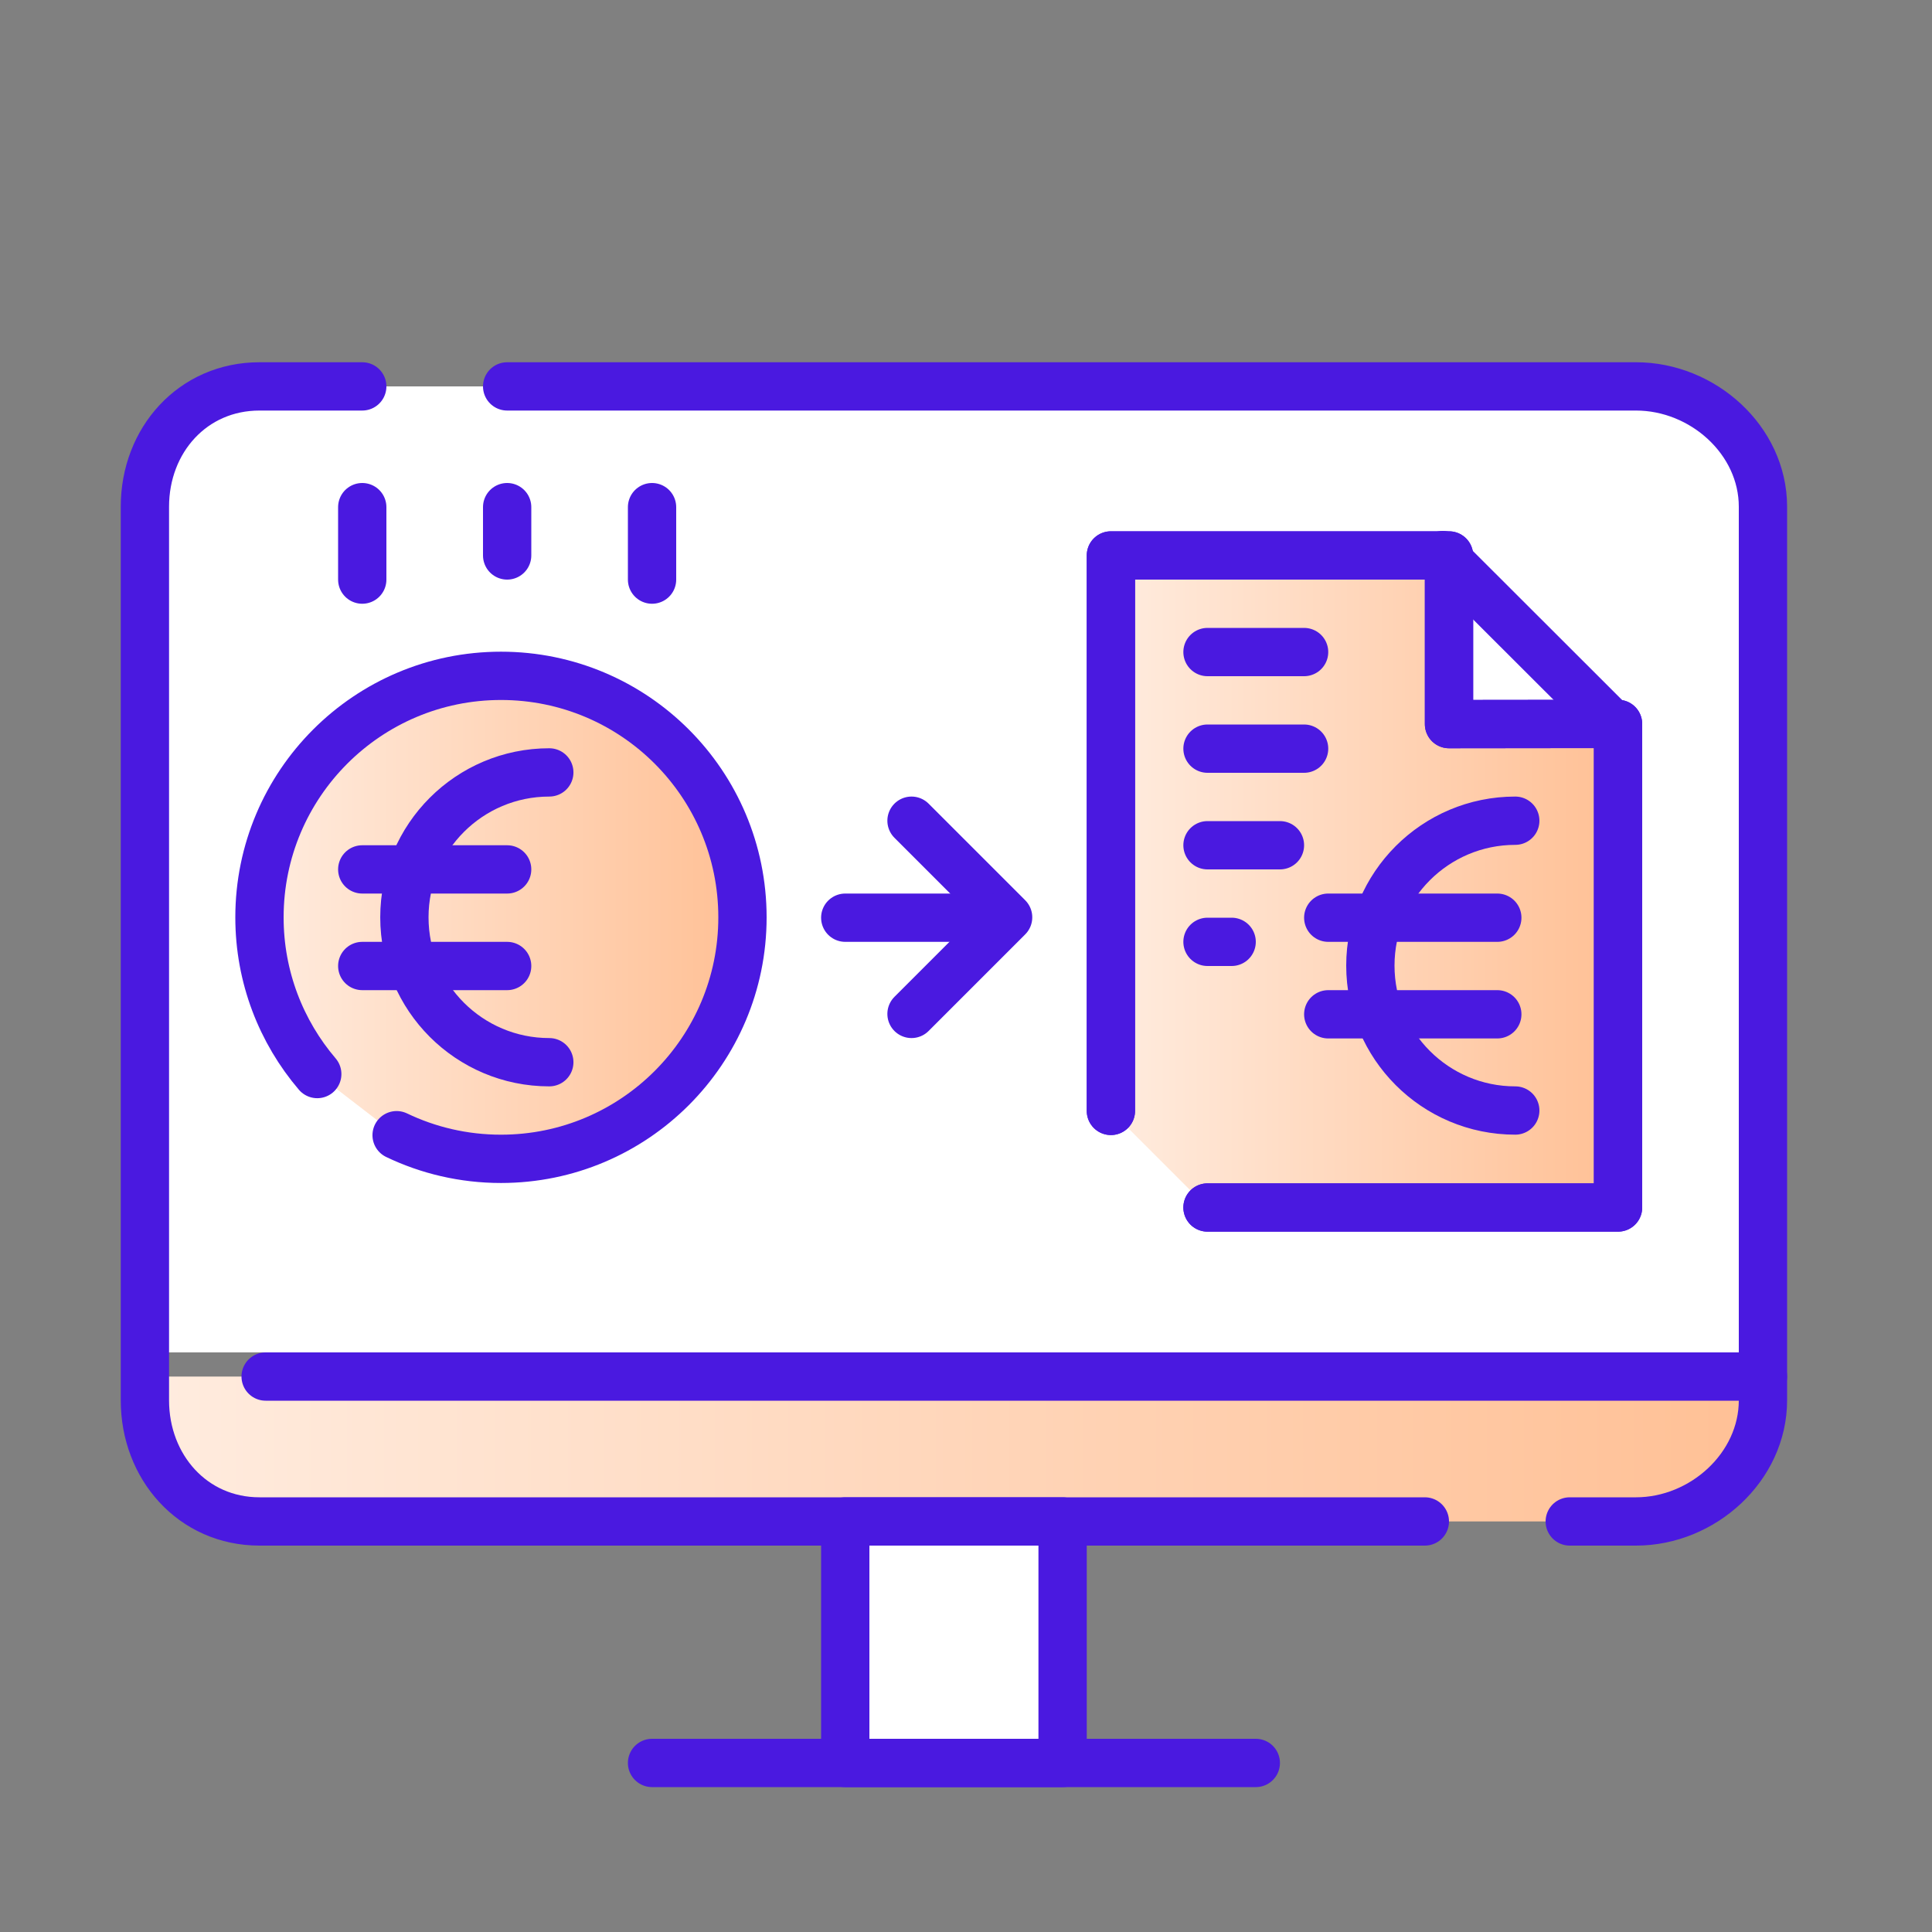
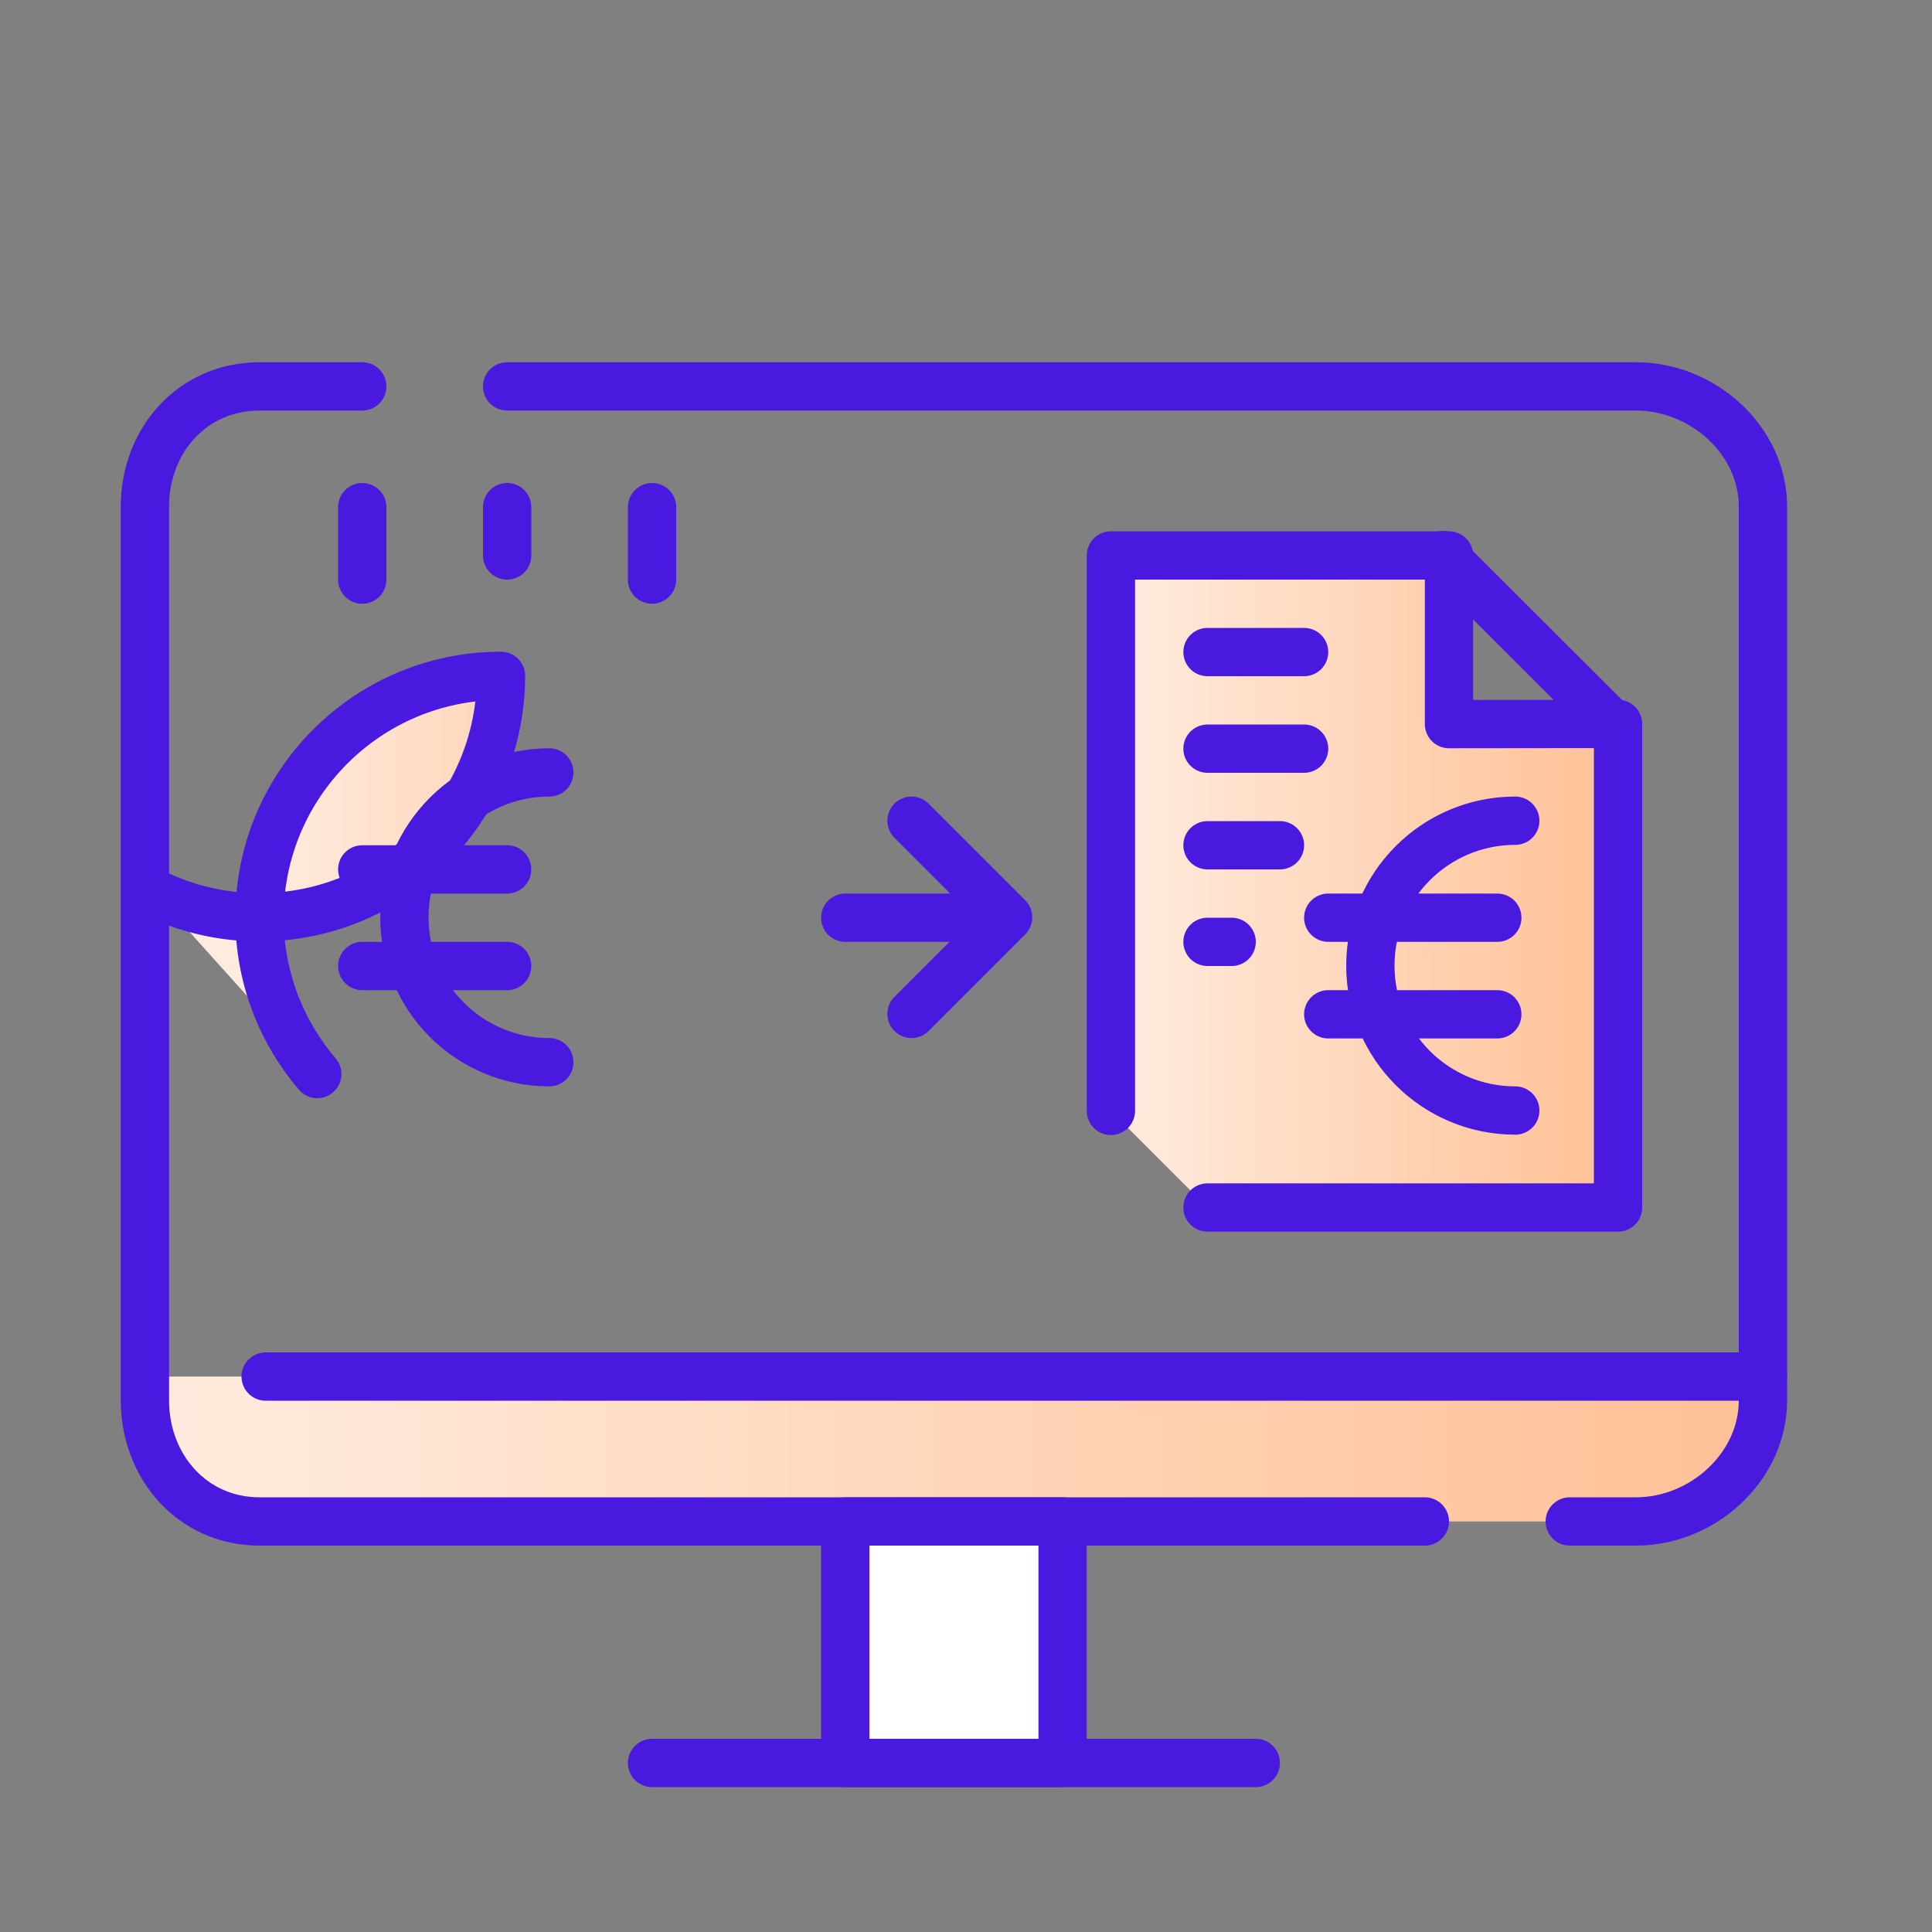
<svg xmlns="http://www.w3.org/2000/svg" version="1.1" x="0px" y="0px" width="80px" height="80px" viewBox="0 0 80 80" enable-background="new 0 0 80 80" xml:space="preserve">
  <rect x="0" y="0" width="80" height="80" fill="#808080" stroke="none" />
  <g id="Layer_1">
    <linearGradient id="SVGID_1_" gradientUnits="userSpaceOnUse" x1="6" y1="60" x2="73" y2="60">
      <stop offset="0" style="stop-color:#FFECDF" />
      <stop offset="1" style="stop-color:#FFC095" />
    </linearGradient>
    <polygon fill="url(#SVGID_1_)" points="6,59.984 8.744,63 69.744,63 73,59.984 73,57 6,57  " />
    <line fill="none" stroke="#4A19E0" stroke-width="2" stroke-linecap="round" stroke-linejoin="round" stroke-miterlimit="22.926" x1="11" y1="57" x2="73" y2="57" />
    <line fill="none" stroke="#4A19E0" stroke-width="2" stroke-linecap="round" stroke-linejoin="round" stroke-miterlimit="22.926" x1="27" y1="73" x2="52" y2="73" />
    <g>
-       <polyline fill="#FFFFFF" points="73,56 73,20.188 70.872,17.044 68.744,16 9.744,16 7.872,17.044 6,20.188 6,56   " />
      <path fill="none" stroke="#4A19E0" stroke-width="2" stroke-linecap="round" stroke-linejoin="round" stroke-miterlimit="22.926" d="    M21,16h46.744C70.506,16,73,18.223,73,20.984v37C73,60.746,70.506,63,67.744,63H65" />
      <path fill="none" stroke="#4A19E0" stroke-width="2" stroke-linecap="round" stroke-linejoin="round" stroke-miterlimit="22.926" d="    M59,63H10.744C7.982,63,6,60.746,6,57.984v-37C6,18.223,7.982,16,10.744,16H15" />
    </g>
    <rect x="35" y="63" fill="#FFFFFF" stroke="#4A19E0" stroke-width="2" stroke-linecap="round" stroke-linejoin="round" stroke-miterlimit="22.926" width="9" height="10" />
    <linearGradient id="SVGID_2_" gradientUnits="userSpaceOnUse" x1="46" y1="36.5" x2="67" y2="36.5">
      <stop offset="0" style="stop-color:#FFECDF" />
      <stop offset="1" style="stop-color:#FFC095" />
    </linearGradient>
    <polyline fill="url(#SVGID_2_)" stroke="#4A19E0" stroke-width="2" stroke-linecap="round" stroke-linejoin="round" stroke-miterlimit="22.926" points="   46,46 46,23 50.744,23 60,23 60,29.984 67,29.976 67,50 50,50  " />
-     <polyline fill="none" stroke="#4A19E0" stroke-width="2" stroke-linecap="round" stroke-linejoin="round" stroke-miterlimit="22.926" points="   46,46 46,23 50.744,23 60,23 60,29.984 67,29.976 67,50 50,50  " />
    <line fill="none" stroke="#4A19E0" stroke-width="2" stroke-linecap="round" stroke-linejoin="round" stroke-miterlimit="22.926" x1="59.744" y1="22.984" x2="66.744" y2="29.976" />
    <line fill="none" stroke="#4A19E0" stroke-width="2" stroke-linecap="round" stroke-linejoin="round" stroke-miterlimit="22.926" x1="50" y1="27" x2="54" y2="27" />
    <line fill="none" stroke="#4A19E0" stroke-width="2" stroke-linecap="round" stroke-linejoin="round" stroke-miterlimit="22.926" x1="50" y1="31" x2="54" y2="31" />
    <line fill="none" stroke="#4A19E0" stroke-width="2" stroke-linecap="round" stroke-linejoin="round" stroke-miterlimit="22.926" x1="50" y1="35" x2="53" y2="35" />
    <line fill="none" stroke="#4A19E0" stroke-width="2" stroke-linecap="round" stroke-linejoin="round" stroke-miterlimit="22.926" x1="50" y1="39" x2="51" y2="39" />
    <line fill="none" stroke="#4A19E0" stroke-width="2" stroke-linecap="round" stroke-linejoin="round" stroke-miterlimit="22.926" x1="55" y1="38" x2="62" y2="38" />
    <line fill="none" stroke="#4A19E0" stroke-width="2" stroke-linecap="round" stroke-linejoin="round" stroke-miterlimit="22.926" x1="55" y1="42" x2="62" y2="42" />
    <path fill="none" stroke="#4A19E0" stroke-width="2" stroke-linecap="round" stroke-linejoin="round" stroke-miterlimit="22.926" d="   M62.744,45.984c-3.313,0-6-2.687-6-6s2.687-6,6-6" />
    <linearGradient id="SVGID_3_" gradientUnits="userSpaceOnUse" x1="10.744" y1="37.984" x2="30.744" y2="37.984">
      <stop offset="0" style="stop-color:#FFECDF" />
      <stop offset="1" style="stop-color:#FFC095" />
    </linearGradient>
-     <path fill="url(#SVGID_3_)" stroke="#4A19E0" stroke-width="2" stroke-linecap="round" stroke-linejoin="round" stroke-miterlimit="22.926" d="   M13.137,44.474c-1.492-1.748-2.393-4.014-2.393-6.487c0-5.524,4.478-10.002,10.001-10.002c5.524,0,9.999,4.478,9.999,10.002   c0,5.515-4.475,9.998-9.999,9.998c-1.548,0-3.015-0.352-4.322-0.979" />
+     <path fill="url(#SVGID_3_)" stroke="#4A19E0" stroke-width="2" stroke-linecap="round" stroke-linejoin="round" stroke-miterlimit="22.926" d="   M13.137,44.474c-1.492-1.748-2.393-4.014-2.393-6.487c0-5.524,4.478-10.002,10.001-10.002c0,5.515-4.475,9.998-9.999,9.998c-1.548,0-3.015-0.352-4.322-0.979" />
    <g>
      <line fill="none" stroke="#4A19E0" stroke-width="2" stroke-linecap="round" stroke-linejoin="round" stroke-miterlimit="22.926" x1="15" y1="36" x2="21" y2="36" />
      <line fill="none" stroke="#4A19E0" stroke-width="2" stroke-linecap="round" stroke-linejoin="round" stroke-miterlimit="22.926" x1="15" y1="40" x2="21" y2="40" />
      <path fill="none" stroke="#4A19E0" stroke-width="2" stroke-linecap="round" stroke-linejoin="round" stroke-miterlimit="22.926" d="    M22.745,43.984c-3.313,0-6-2.687-6-6s2.687-6,6-6" />
    </g>
    <polyline fill="none" stroke="#4A19E0" stroke-width="2" stroke-linecap="round" stroke-linejoin="round" stroke-miterlimit="22.926" points="   37.744,41.984 41.744,37.984 37.744,33.984  " />
    <line fill="none" stroke="#4A19E0" stroke-width="2" stroke-linecap="round" stroke-linejoin="round" stroke-miterlimit="22.926" x1="41" y1="38" x2="35" y2="38" />
    <line fill="none" stroke="#4A19E0" stroke-width="2" stroke-linecap="round" stroke-linejoin="round" stroke-miterlimit="22.926" x1="15" y1="24" x2="15" y2="21" />
    <line fill="none" stroke="#4A19E0" stroke-width="2" stroke-linecap="round" stroke-linejoin="round" stroke-miterlimit="22.926" x1="21" y1="23" x2="21" y2="21" />
    <line fill="none" stroke="#4A19E0" stroke-width="2" stroke-linecap="round" stroke-linejoin="round" stroke-miterlimit="22.926" x1="27" y1="24" x2="27" y2="21" />
  </g>
  <g id="nyt_x5F_exporter_x5F_info" display="none">
</g>
</svg>